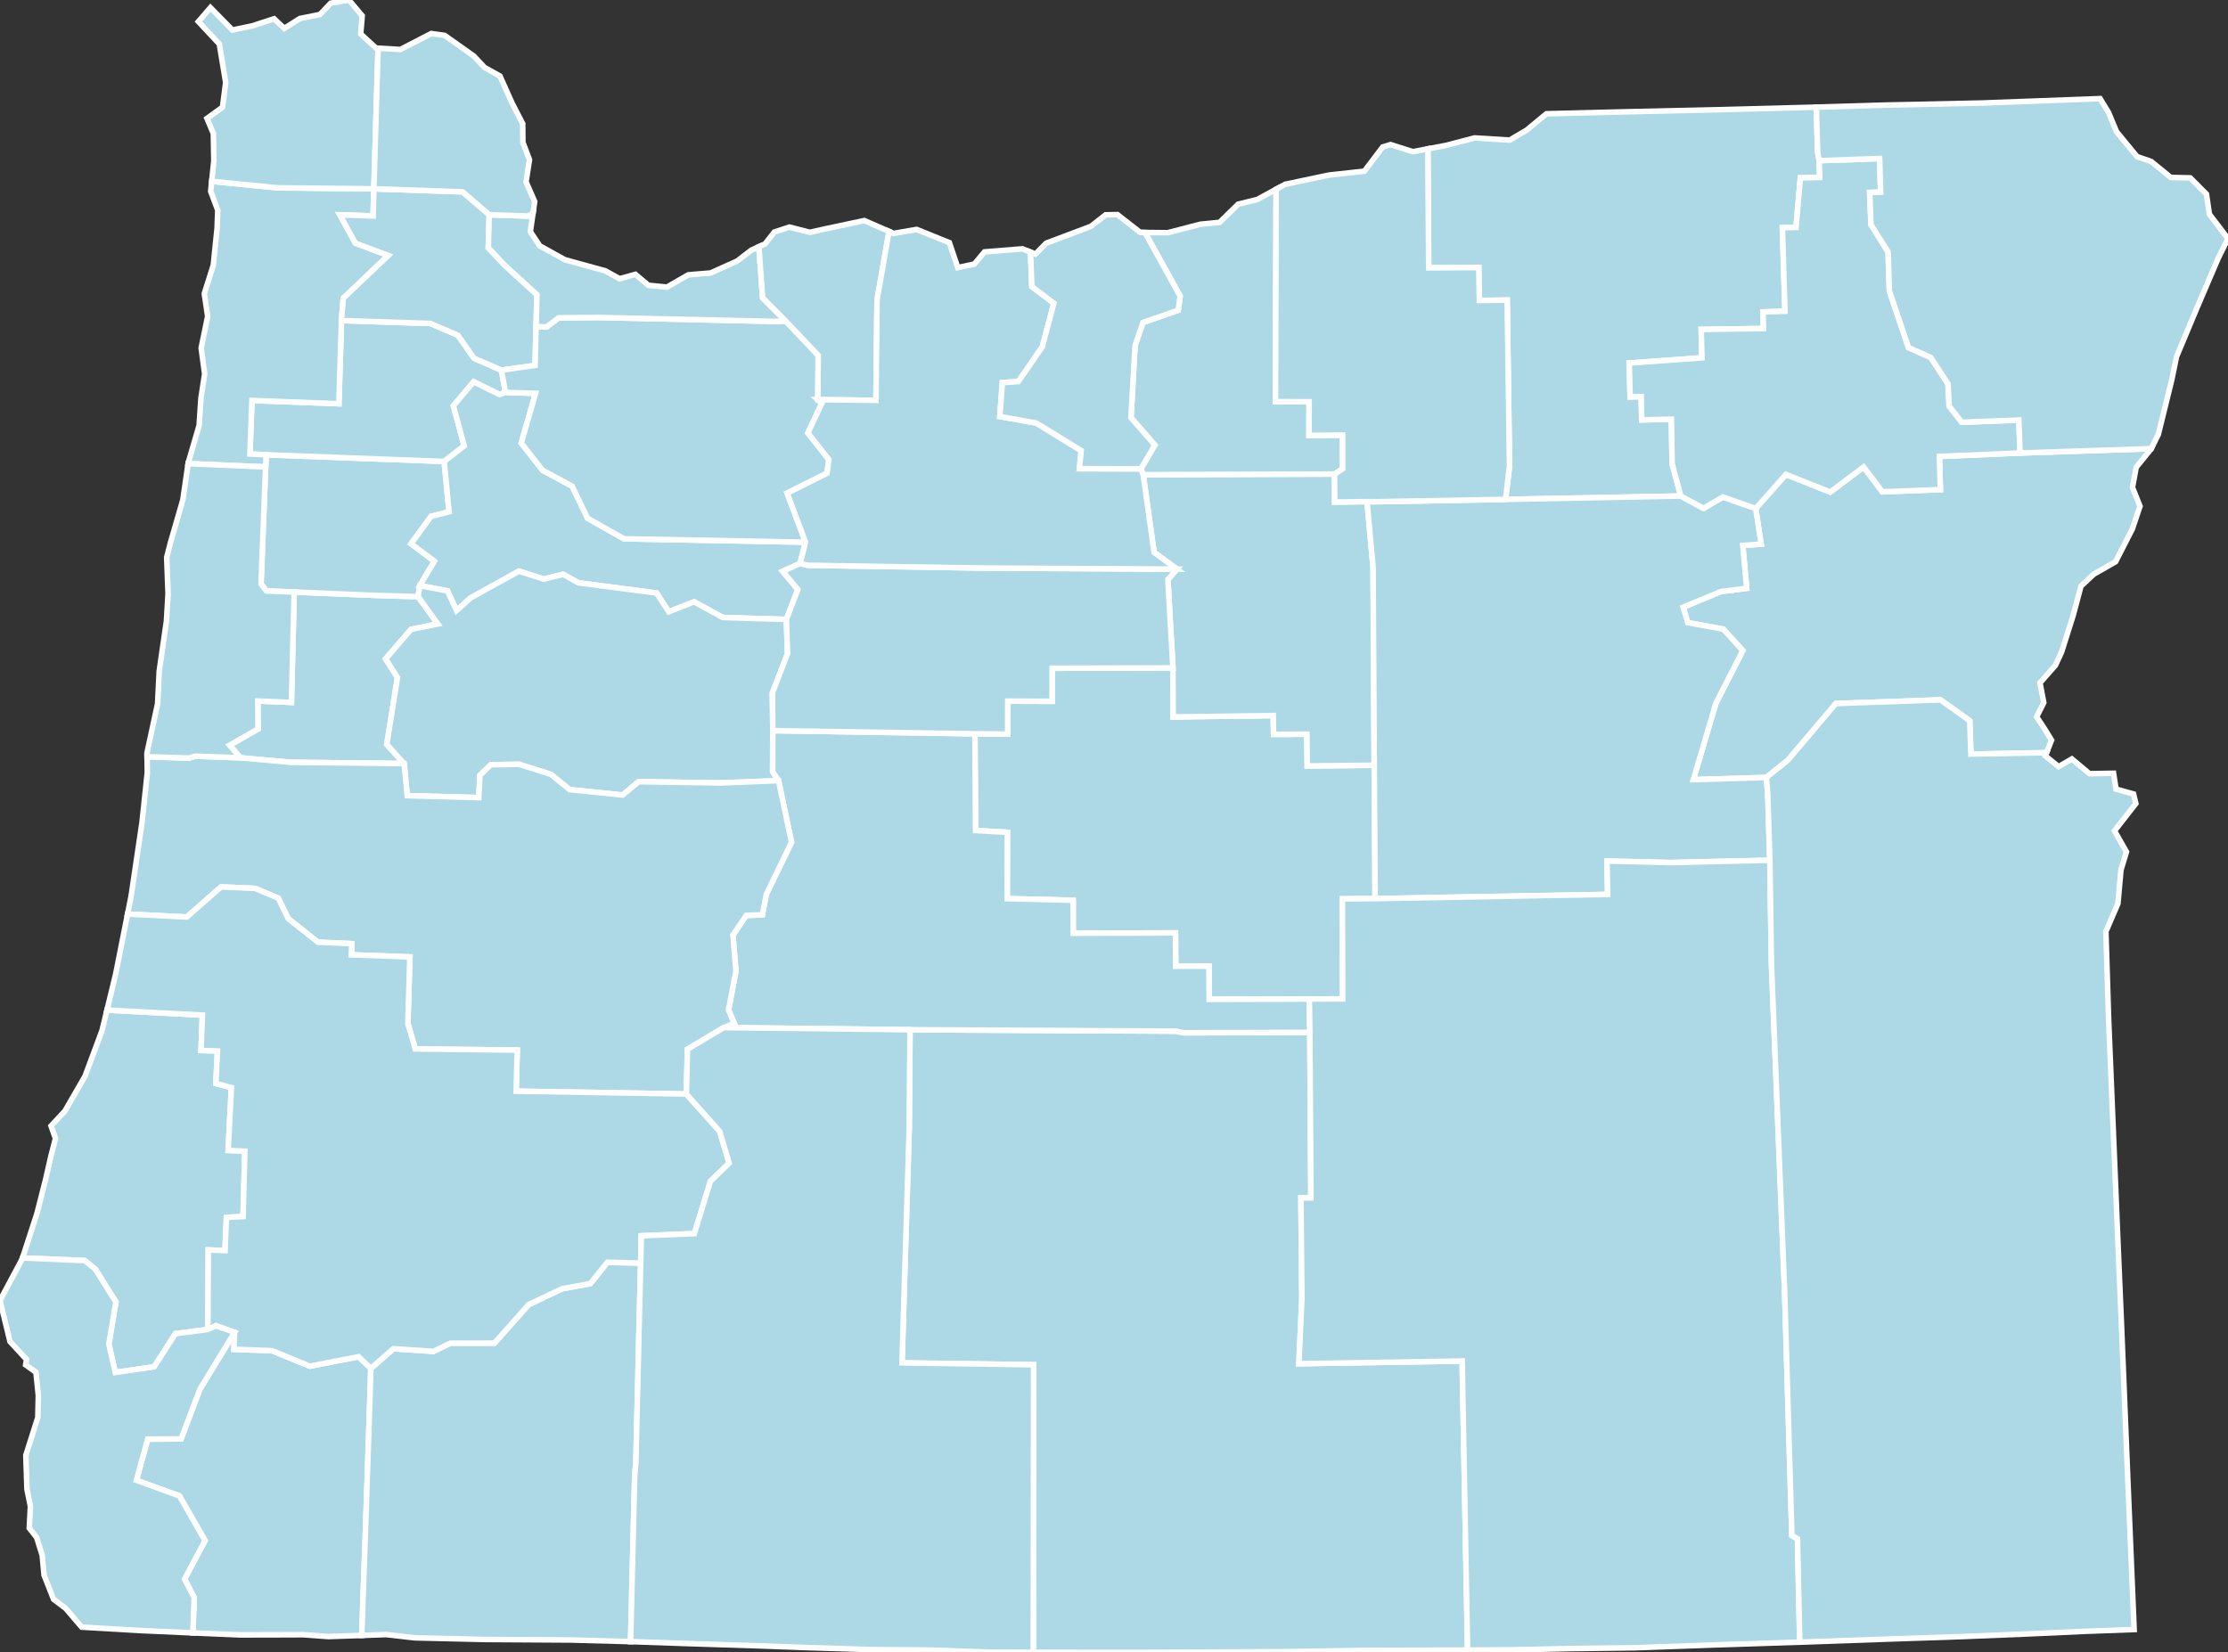
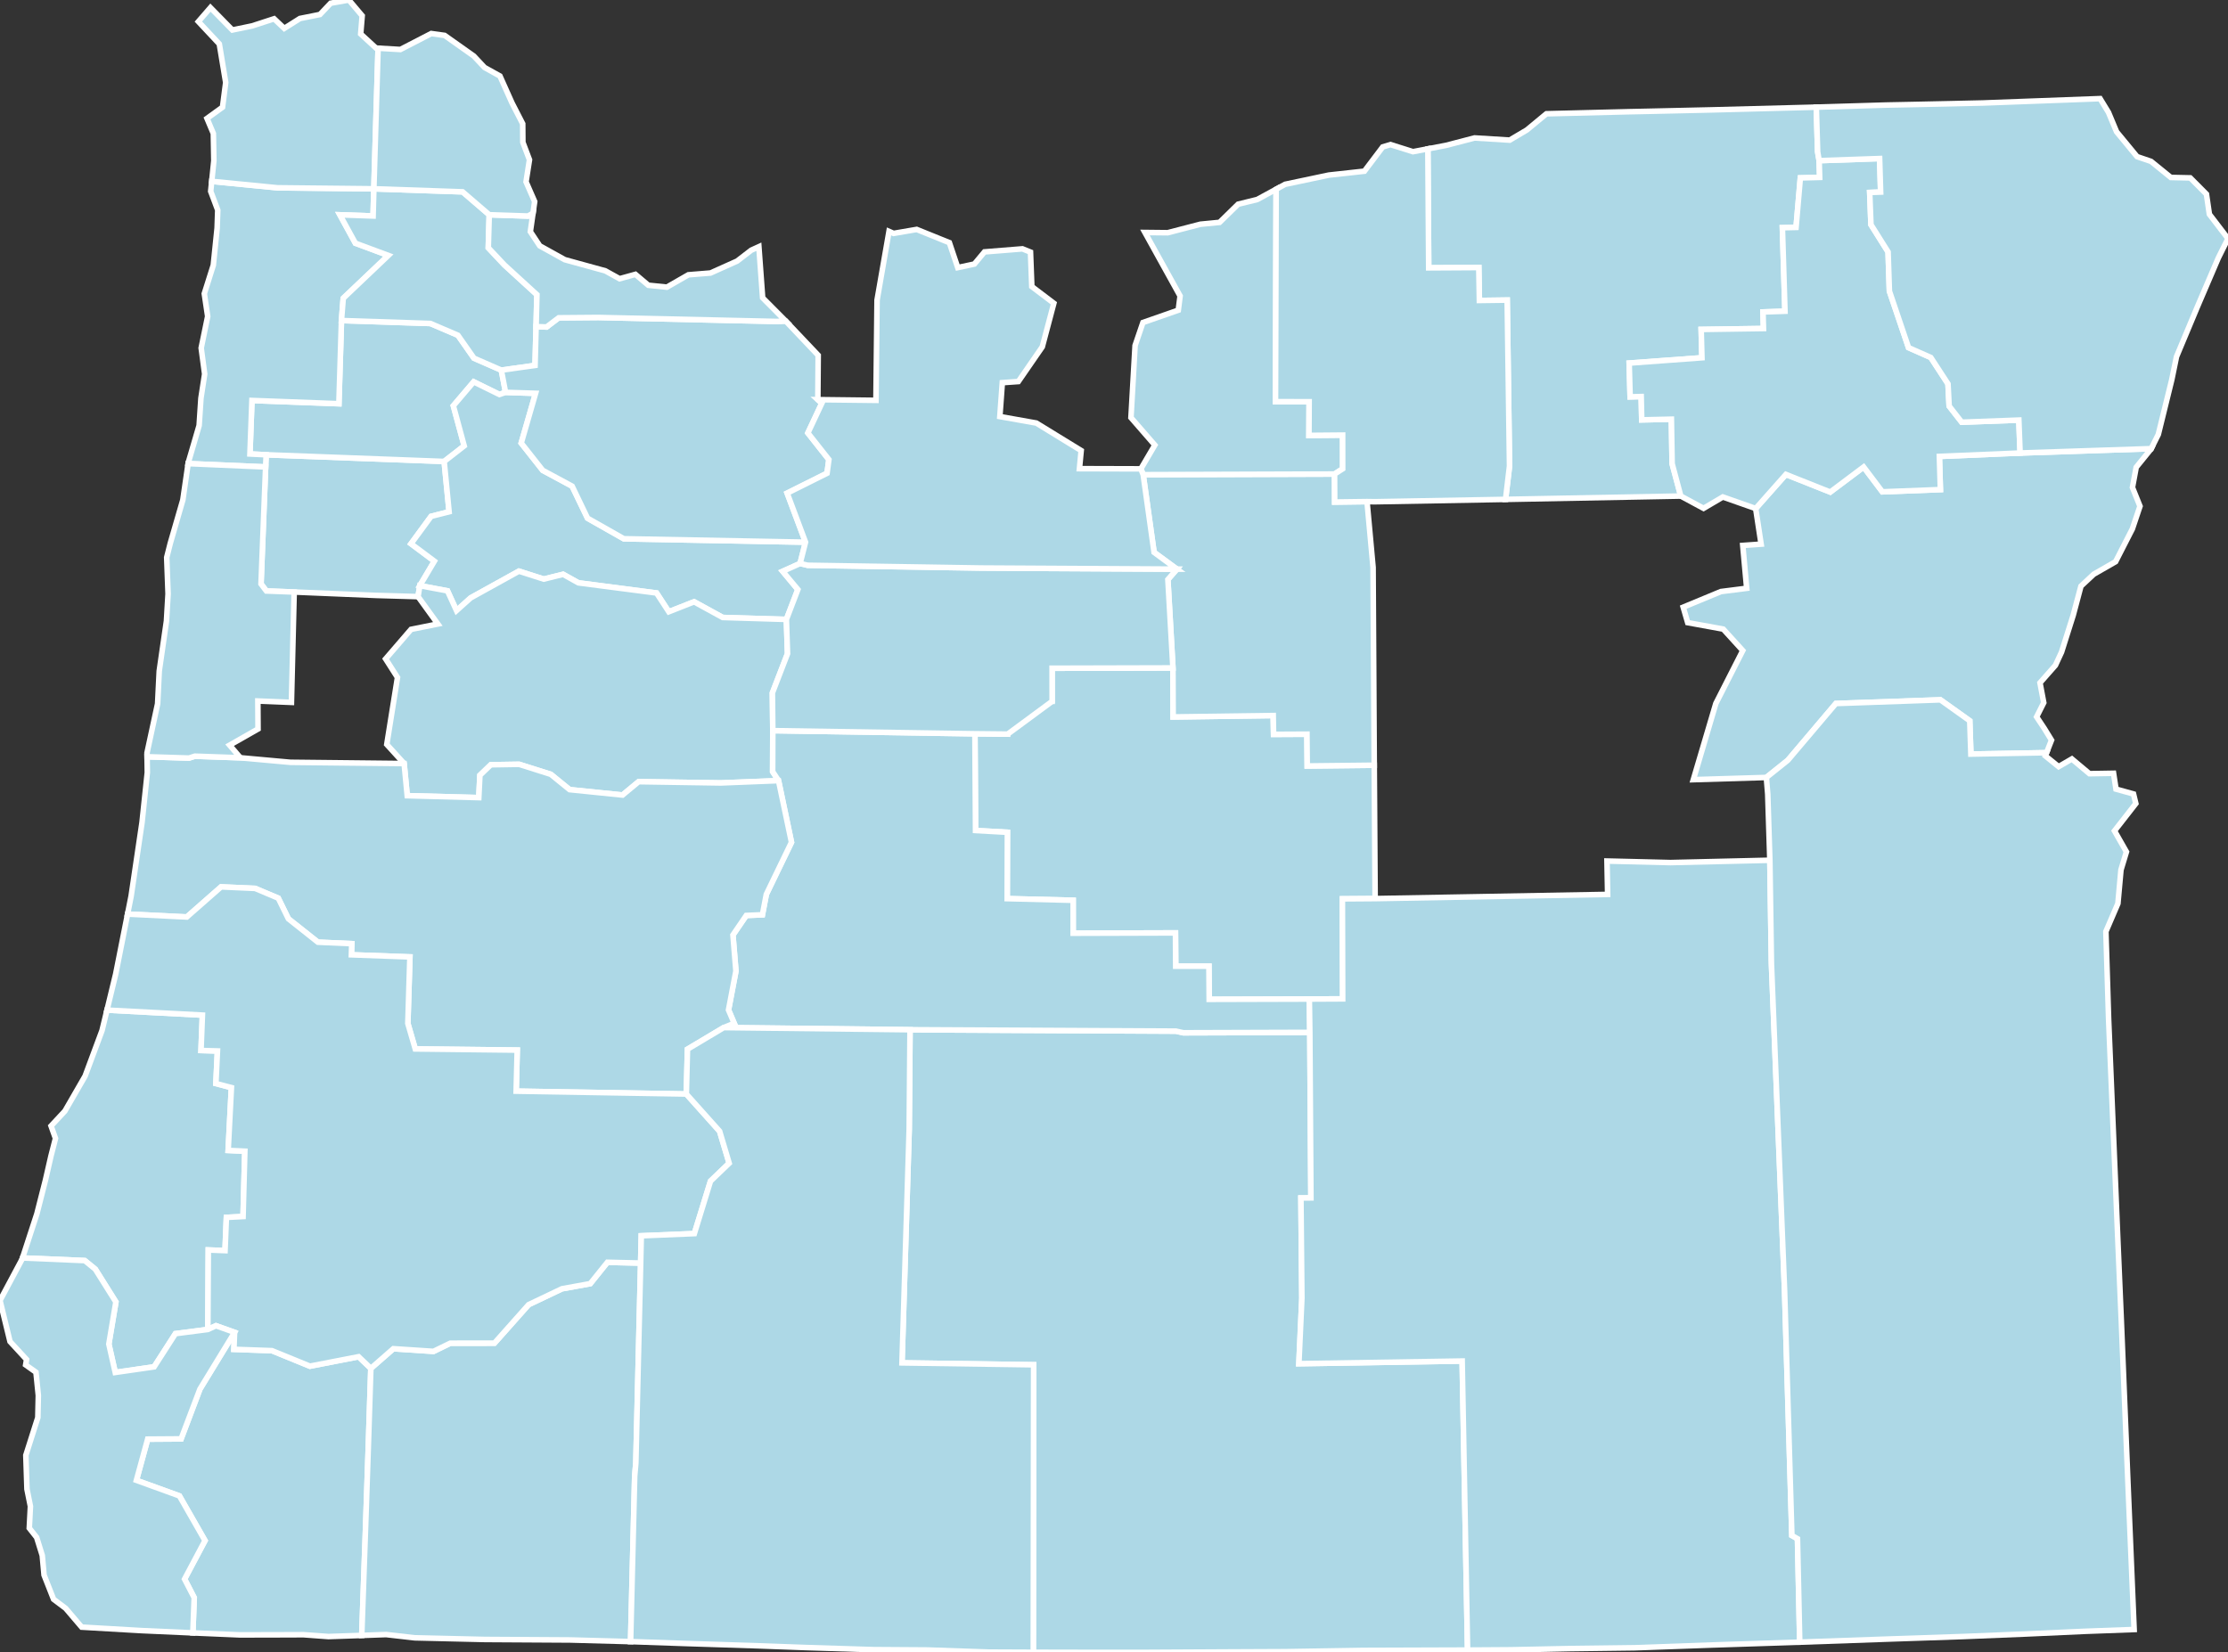
<svg xmlns="http://www.w3.org/2000/svg" baseProfile="full" fill="lightblue" height="296.715" stroke="#ffffff" stroke-width="1" version="1.1" width="400.0">
  <rect width="100%" height="100%" fill="#333333" stroke="none" />
  <defs />
  <g id="counties">
-     <path d="M 41.222,133.807 L 46.326,130.897 L 46.295,125.876 L 52.324,126.121 L 52.815,106.306 L 67.558,106.917 L 75.054,107.134 L 78.607,112.045 L 73.794,113.013 L 69.231,118.311 L 71.361,121.648 L 69.439,133.673 L 72.555,137.103 L 52.141,136.883 L 43.157,136.07 L 41.222,133.807 z" id="c41003" />
    <path d="M 175.031,131.761 L 180.909,131.823 L 180.922,125.891 L 188.899,125.929 L 188.889,119.991 L 210.583,119.935 L 210.619,128.737 L 228.584,128.487 L 228.648,131.865 L 234.639,131.834 L 234.694,137.541 L 246.722,137.408 L 246.881,161.357 L 241.007,161.4 L 241.056,179.362 L 235.072,179.393 L 217.09,179.445 L 217.043,173.493 L 211.077,173.496 L 211.037,167.517 L 192.67,167.574 L 192.667,161.66 L 180.826,161.364 L 180.861,149.451 L 175.141,149.132 L 175.031,131.761 z" id="c41013" />
    <path d="M 47.688,83.847 L 47.787,81.661 L 79.744,82.861 L 80.628,91.897 L 77.402,92.716 L 73.793,97.638 L 77.985,100.766 L 75.371,105.168 L 75.054,107.134 L 67.558,106.917 L 52.815,106.306 L 47.822,106.118 L 46.862,104.849 L 47.688,83.847 z" id="c41053" />
    <path d="M 26.513,258.415 L 32.511,258.374 L 35.892,249.44 L 42.116,239.241 L 41.998,242.292 L 48.827,242.531 L 55.64,245.315 L 64.382,243.618 L 66.58,245.714 L 66.12,259.941 L 65.642,274.017 L 64.945,293.662 L 58.956,293.866 L 54.491,293.538 L 50.161,293.554 L 43.083,293.57 L 34.623,293.209 L 34.869,286.894 L 33.136,283.549 L 36.807,276.64 L 32.211,268.611 L 24.489,265.811 L 26.513,258.415 z" id="c41033" />
    <path d="M 6.622,217.952 L 8.155,211.928 L 9.154,207.565 L 9.962,204.418 L 9.163,202.18 L 11.653,199.504 L 15.276,193.224 L 18.318,185.041 L 19.205,181.377 L 36.342,182.277 L 36.09,188.631 L 39.04,188.715 L 38.76,194.564 L 41.545,195.294 L 40.963,206.575 L 43.956,206.712 L 43.639,218.445 L 40.647,218.599 L 40.401,224.567 L 37.399,224.45 L 37.317,238.725 L 31.499,239.476 L 27.672,245.434 L 20.69,246.442 L 19.539,241.349 L 20.806,233.789 L 17.109,227.899 L 15.218,226.358 L 4.039,225.884 L 6.622,217.952 z" id="c41011" />
    <path d="M 205.239,85.235 L 239.6,85.12 L 239.62,90.149 L 245.428,90.071 L 246.515,101.886 L 246.722,137.408 L 234.694,137.541 L 234.639,131.834 L 228.648,131.865 L 228.584,128.487 L 210.619,128.737 L 210.583,119.935 L 209.674,104.06 L 211.3,102.196 L 207.195,99.183 L 205.239,85.235 z" id="c41069" />
    <path d="M 302.19,109.027 L 308.961,106.222 L 313.588,105.637 L 312.884,97.941 L 316.179,97.706 L 315.203,91.314 L 320.627,85.192 L 328.586,88.354 L 334.583,83.854 L 337.946,88.313 L 348.364,87.912 L 348.182,81.956 L 362.677,81.344 L 386.214,80.563 L 386.188,80.616 L 383.519,83.907 L 382.846,87.529 L 384.201,90.9 L 382.827,94.981 L 381.744,97.099 L 379.821,100.857 L 375.893,103.112 L 373.602,105.252 L 372.21,110.484 L 370.117,117.095 L 369.017,119.467 L 366.246,122.609 L 366.922,126.179 L 365.641,128.72 L 367.012,130.788 L 368.316,132.908 L 367.426,135.159 L 353.837,135.404 L 353.636,129.427 L 348.366,125.666 L 329.601,126.326 L 320.977,136.512 L 317.119,139.604 L 304.008,139.999 L 308.054,126.314 L 312.883,116.819 L 309.379,112.966 L 302.998,111.803 L 302.19,109.027 z" id="c41001" />
    <path d="M 203.787,62.037 L 205.194,57.913 L 211.542,55.697 L 211.868,53.15 L 205.555,41.746 L 209.638,41.789 L 215.512,40.263 L 218.955,39.929 L 222.289,36.665 L 225.716,35.823 L 229.11,33.976 L 228.995,72.124 L 235.034,72.139 L 235.002,78.181 L 241.048,78.128 L 241.054,84.181 L 239.6,85.12 L 205.239,85.235 L 204.821,84.189 L 207.329,79.922 L 203.044,74.993 L 203.787,62.037 z" id="c41021" />
    <path d="M 45.232,71.912 L 60.841,72.494 L 61.304,57.56 L 77.266,58.085 L 82.21,60.2 L 85.094,64.317 L 90.003,66.463 L 90.764,70.455 L 89.658,70.833 L 85.044,68.566 L 81.389,72.861 L 83.339,80.063 L 79.744,82.861 L 47.787,81.661 L 44.871,81.518 L 45.232,71.912 z" id="c41071" />
    <path d="M 163.23,202.783 L 163.38,184.903 L 211.112,185.154 L 212.451,185.45 L 235.158,185.378 L 235.353,215.099 L 233.559,215.115 L 233.732,233.129 L 233.194,244.867 L 262.509,244.393 L 263.479,296.296 L 244.723,296.359 L 230.696,296.587 L 221.339,296.629 L 204.948,296.715 L 195.141,296.711 L 185.512,296.692 L 185.573,245.065 L 161.938,244.724 L 163.23,202.783 z" id="c41037" />
    <path d="M 33.795,83.093 L 35.75,76.408 L 36.075,71.509 L 36.744,67.166 L 36.119,62.489 L 37.285,56.814 L 36.679,52.726 L 38.295,47.614 L 38.982,40.953 L 39.093,37.727 L 37.827,34.351 L 38.012,32.562 L 49.844,33.724 L 67.121,33.904 L 66.983,38.784 L 61.018,38.571 L 63.807,43.671 L 69.719,45.867 L 61.624,53.559 L 61.304,57.56 L 60.841,72.494 L 45.232,71.912 L 44.871,81.518 L 47.787,81.661 L 47.688,83.847 L 33.773,83.248 L 33.795,83.093 z" id="c41057" />
    <path d="M 256.347,26.728 L 259.596,26.107 L 264.733,24.771 L 271.037,25.16 L 274.114,23.34 L 277.629,20.434 L 277.634,20.43 L 292.477,20.06 L 295.889,19.989 L 307.361,19.73 L 325.158,19.267 L 326.085,19.241 L 326.329,27.279 L 326.599,28.845 L 326.692,31.853 L 323.223,31.944 L 322.451,40.833 L 319.999,40.889 L 320.461,55.885 L 316.515,56.018 L 316.601,58.991 L 305.419,59.155 L 305.555,64.24 L 292.493,65.199 L 292.662,71.258 L 294.649,71.206 L 294.746,75.391 L 300.068,75.272 L 300.204,83.266 L 301.755,89.074 L 270.296,89.672 L 271.007,83.692 L 270.588,53.887 L 265.599,53.953 L 265.494,48.042 L 256.499,48.094 L 256.347,26.728 z" id="c41059" />
-     <path d="M 245.428,90.071 L 246.82,90.093 L 270.296,89.672 L 301.755,89.074 L 305.844,91.278 L 309.306,89.24 L 315.203,91.314 L 316.179,97.706 L 312.884,97.941 L 313.588,105.637 L 308.961,106.222 L 302.19,109.027 L 302.998,111.803 L 309.379,112.966 L 312.883,116.819 L 308.054,126.314 L 304.008,139.999 L 317.119,139.604 L 317.367,142.596 L 317.748,154.47 L 299.915,154.888 L 288.506,154.612 L 288.624,160.602 L 246.881,161.357 L 246.722,137.408 L 246.515,101.886 L 245.428,90.071 z" id="c41023" />
    <path d="M 77.402,92.716 L 80.628,91.897 L 79.744,82.861 L 83.339,80.063 L 81.389,72.861 L 85.044,68.566 L 89.658,70.833 L 90.764,70.455 L 96.153,70.626 L 93.576,79.559 L 97.439,84.456 L 102.716,87.3 L 105.483,93.05 L 111.999,96.744 L 144.618,97.355 L 143.642,101.181 L 140.519,102.589 L 143.241,105.854 L 141.183,111.226 L 129.749,110.877 L 124.614,108.062 L 120.07,109.85 L 117.877,106.482 L 103.841,104.657 L 101.097,103.126 L 97.623,103.986 L 93.163,102.564 L 84.5,107.36 L 81.958,109.641 L 80.339,106.093 L 75.371,105.168 L 77.985,100.766 L 73.793,97.638 L 77.402,92.716 z" id="c41047" />
    <path d="M 69.231,118.311 L 73.794,113.013 L 78.607,112.045 L 75.054,107.134 L 75.371,105.168 L 80.339,106.093 L 81.958,109.641 L 84.5,107.36 L 93.163,102.564 L 97.623,103.986 L 101.097,103.126 L 103.841,104.657 L 117.877,106.482 L 120.07,109.85 L 124.614,108.062 L 129.749,110.877 L 141.183,111.226 L 141.388,117.38 L 138.67,124.423 L 138.745,131.199 L 138.716,138.56 L 139.774,140.177 L 129.396,140.589 L 114.662,140.362 L 111.769,142.76 L 102.268,141.791 L 98.884,139.04 L 93.2,137.244 L 88.119,137.325 L 86.16,139.209 L 85.958,143.223 L 73.111,142.879 L 72.555,137.103 L 69.439,133.673 L 71.361,121.648 L 69.231,118.311 z" id="c41043" />
    <path d="M 131.817,183.755 L 130.793,181.352 L 132.122,174.371 L 131.587,167.892 L 133.982,164.383 L 136.88,164.261 L 137.582,160.586 L 142.099,151.246 L 139.774,140.177 L 138.716,138.56 L 138.745,131.199 L 175.031,131.761 L 175.141,149.132 L 180.861,149.451 L 180.826,161.364 L 192.667,161.66 L 192.67,167.574 L 211.037,167.517 L 211.077,173.496 L 217.043,173.493 L 217.09,179.445 L 235.072,179.393 L 235.158,185.378 L 212.451,185.45 L 211.112,185.154 L 163.38,184.903 L 129.932,184.516 L 131.817,183.755 z" id="c41017" />
    <path d="M 233.732,233.129 L 233.559,215.115 L 235.353,215.099 L 235.158,185.378 L 235.072,179.393 L 241.056,179.362 L 241.007,161.4 L 246.881,161.357 L 288.624,160.602 L 288.506,154.612 L 299.915,154.888 L 317.748,154.47 L 318.029,172.975 L 320.394,231.812 L 321.701,275.723 L 322.707,276.298 L 323.113,294.871 L 307.544,295.377 L 293.45,295.88 L 281.9,296.027 L 271.269,296.246 L 265.323,296.286 L 263.479,296.296 L 262.509,244.393 L 233.194,244.867 L 233.732,233.129 z" id="c41025" />
    <path d="M 61.018,38.571 L 66.983,38.784 L 67.121,33.904 L 83.051,34.446 L 87.836,38.562 L 87.665,44.493 L 90.552,47.568 L 96.393,52.91 L 96.256,58.299 L 96.246,58.649 L 96.059,65.616 L 90.003,66.463 L 85.094,64.317 L 82.21,60.2 L 77.266,58.085 L 61.304,57.56 L 61.624,53.559 L 69.719,45.867 L 63.807,43.671 L 61.018,38.571 z" id="c41067" />
    <path d="M 23.539,160.919 L 25.499,147.674 L 26.448,138.72 L 26.406,135.887 L 33.931,136.124 L 34.984,135.783 L 43.157,136.07 L 52.141,136.883 L 72.555,137.103 L 73.111,142.879 L 85.958,143.223 L 86.16,139.209 L 88.119,137.325 L 93.2,137.244 L 98.884,139.04 L 102.268,141.791 L 111.769,142.76 L 114.662,140.362 L 129.396,140.589 L 139.774,140.177 L 142.099,151.246 L 137.582,160.586 L 136.88,164.261 L 133.982,164.383 L 131.587,167.892 L 132.122,174.371 L 130.793,181.352 L 131.817,183.755 L 129.932,184.516 L 123.427,188.398 L 123.219,196.447 L 92.668,195.935 L 92.859,188.56 L 74.554,188.35 L 73.22,183.774 L 73.591,171.828 L 63.086,171.449 L 63.156,169.453 L 57.076,169.183 L 51.777,164.984 L 49.962,161.28 L 45.81,159.526 L 39.693,159.252 L 33.537,164.659 L 22.903,164.136 L 23.539,160.919 z" id="c41039" />
    <path d="M 65.642,274.017 L 66.12,259.941 L 66.58,245.714 L 70.619,242.182 L 77.827,242.658 L 80.84,241.19 L 88.768,241.178 L 94.907,234.266 L 100.89,231.417 L 105.97,230.495 L 109.049,226.662 L 115.019,226.802 L 114.155,262.689 L 113.949,265.038 L 113.212,294.773 L 102.373,294.48 L 87.037,294.388 L 74.464,294.094 L 69.314,293.508 L 64.945,293.662 L 65.642,274.017 z" id="c41029" />
    <path d="M 90.003,66.463 L 96.059,65.616 L 96.246,58.649 L 98.121,58.717 L 100.3,57.067 L 107.413,57.007 L 139.456,57.722 L 141.066,57.648 L 146.894,63.796 L 146.83,71.765 L 147.548,72.402 L 145.042,77.748 L 148.814,82.527 L 148.484,84.976 L 141.32,88.552 L 144.618,97.355 L 111.999,96.744 L 105.483,93.05 L 102.716,87.3 L 97.439,84.456 L 93.576,79.559 L 96.153,70.626 L 90.764,70.455 L 90.003,66.463 z" id="c41005" />
    <path d="M 87.836,38.562 L 94.799,38.794 L 95.692,38.287 L 95.216,41.597 L 96.055,42.861 L 96.906,44.143 L 101.394,46.63 L 108.678,48.633 L 111.237,50.049 L 114.079,49.263 L 116.397,51.222 L 119.723,51.564 L 120.38,51.186 L 123.587,49.345 L 127.56,49.022 L 132.338,46.878 L 134.878,44.924 L 136.245,44.3 L 136.919,53.479 L 141.066,57.648 L 139.456,57.722 L 107.413,57.007 L 100.3,57.067 L 98.121,58.717 L 96.246,58.649 L 96.256,58.299 L 96.393,52.91 L 90.552,47.568 L 87.665,44.493 L 87.836,38.562 z" id="c41051" />
    <path d="M 229.11,33.976 L 230.73,33.093 L 235.422,32.105 L 238.57,31.439 L 244.955,30.738 L 248.245,26.384 L 249.633,25.964 L 253.675,27.236 L 256.347,26.728 L 256.499,48.094 L 265.494,48.042 L 265.599,53.953 L 270.588,53.887 L 271.007,83.692 L 270.296,89.672 L 246.82,90.093 L 245.428,90.071 L 239.62,90.149 L 239.6,85.12 L 241.054,84.181 L 241.048,78.128 L 235.002,78.181 L 235.034,72.139 L 228.995,72.124 L 229.11,33.976 z" id="c41049" />
    <path d="M 20.772,174.895 L 22.903,164.136 L 33.537,164.659 L 39.693,159.252 L 45.81,159.526 L 49.962,161.28 L 51.777,164.984 L 57.076,169.183 L 63.156,169.453 L 63.086,171.449 L 73.591,171.828 L 73.22,183.774 L 74.554,188.35 L 92.859,188.56 L 92.668,195.935 L 123.219,196.447 L 129.195,203.13 L 130.911,208.87 L 127.562,212.083 L 124.659,221.51 L 115.13,221.905 L 115.019,226.802 L 109.049,226.662 L 105.97,230.495 L 100.89,231.417 L 94.907,234.266 L 88.768,241.178 L 80.84,241.19 L 77.827,242.658 L 70.619,242.182 L 66.58,245.714 L 64.382,243.618 L 55.64,245.315 L 48.827,242.531 L 41.998,242.292 L 42.116,239.241 L 38.776,238.053 L 37.317,238.725 L 37.399,224.45 L 40.401,224.567 L 40.647,218.599 L 43.639,218.445 L 43.956,206.712 L 40.963,206.575 L 41.545,195.294 L 38.76,194.564 L 39.04,188.715 L 36.09,188.631 L 36.342,182.277 L 19.205,181.377 L 20.772,174.895 z" id="c41019" />
    <path d="M 292.493,65.199 L 305.555,64.24 L 305.419,59.155 L 316.601,58.991 L 316.515,56.018 L 320.461,55.885 L 319.999,40.889 L 322.451,40.833 L 323.223,31.944 L 326.692,31.853 L 326.599,28.845 L 337.453,28.47 L 337.635,34.49 L 335.673,34.562 L 335.897,40.339 L 338.976,45.239 L 339.209,52.273 L 342.645,62.425 L 346.643,64.193 L 349.731,68.932 L 349.936,72.917 L 352.196,75.814 L 362.448,75.431 L 362.677,81.344 L 348.182,81.956 L 348.364,87.912 L 337.946,88.313 L 334.583,83.854 L 328.586,88.354 L 320.627,85.192 L 315.203,91.314 L 309.306,89.24 L 305.844,91.278 L 301.755,89.074 L 300.204,83.266 L 300.068,75.272 L 294.746,75.391 L 294.649,71.206 L 292.662,71.258 L 292.493,65.199 z" id="c41061" />
    <path d="M 37.783,1.37 L 41.718,5.386 L 45.273,4.649 L 49.212,3.37 L 51.034,5.097 L 53.844,3.321 L 57.444,2.603 L 59.363,0.573 L 62.636,0.0 L 65.025,2.827 L 64.756,6.095 L 67.514,8.635 L 67.882,8.656 L 67.121,33.904 L 49.844,33.724 L 38.012,32.562 L 38.393,28.854 L 38.302,23.976 L 37.16,21.265 L 39.948,19.252 L 40.521,14.816 L 39.373,7.894 L 35.615,3.875 L 37.783,1.37 z" id="c41007" />
    <path d="M 113.212,294.773 L 113.949,265.038 L 114.155,262.689 L 115.019,226.802 L 115.13,221.905 L 124.659,221.51 L 127.562,212.083 L 130.911,208.87 L 129.195,203.13 L 123.219,196.447 L 123.427,188.398 L 129.932,184.516 L 163.38,184.903 L 163.23,202.783 L 161.938,244.724 L 185.573,245.065 L 185.512,296.692 L 177.546,296.659 L 166.472,296.282 L 156.802,296.218 L 156.395,296.206 L 144.713,295.841 L 135.926,295.521 L 122.841,295.106 L 113.223,294.773 L 113.212,294.773 z" id="c41035" />
-     <path d="M 138.67,124.423 L 141.388,117.38 L 141.183,111.226 L 143.241,105.854 L 140.519,102.589 L 143.642,101.181 L 145.005,101.504 L 176.131,101.996 L 211.3,102.196 L 209.674,104.06 L 210.583,119.935 L 188.889,119.991 L 188.899,125.929 L 180.922,125.891 L 180.909,131.823 L 175.031,131.761 L 138.745,131.199 L 138.67,124.423 z" id="c41031" />
+     <path d="M 138.67,124.423 L 141.388,117.38 L 141.183,111.226 L 143.241,105.854 L 140.519,102.589 L 143.642,101.181 L 145.005,101.504 L 176.131,101.996 L 211.3,102.196 L 209.674,104.06 L 210.583,119.935 L 188.889,119.991 L 188.899,125.929 L 180.909,131.823 L 175.031,131.761 L 138.745,131.199 L 138.67,124.423 z" id="c41031" />
    <path d="M 317.119,139.604 L 320.977,136.512 L 329.601,126.326 L 348.366,125.666 L 353.636,129.427 L 353.837,135.404 L 367.426,135.159 L 367.202,135.725 L 369.586,137.66 L 371.97,136.277 L 375.13,138.926 L 379.453,138.854 L 379.893,141.696 L 383.039,142.571 L 383.451,144.287 L 383.361,144.403 L 379.622,149.196 L 381.767,152.96 L 380.785,156.2 L 380.237,162.239 L 379.805,163.246 L 378.078,167.268 L 378.384,177.135 L 378.563,182.928 L 380.203,222.157 L 380.844,237.113 L 382.051,266.583 L 383.149,292.6 L 374.352,292.923 L 363.805,293.401 L 352.523,293.86 L 339.719,294.29 L 323.122,294.871 L 323.113,294.871 L 322.707,276.298 L 321.701,275.723 L 320.394,231.812 L 318.029,172.975 L 317.748,154.47 L 317.367,142.596 L 317.119,139.604 z" id="c41045" />
-     <path d="M 136.245,44.3 L 137.36,43.791 L 139.021,41.665 L 141.732,40.779 L 145.395,41.711 L 148.627,40.997 L 155.171,39.605 L 155.608,39.797 L 159.607,41.549 L 157.461,53.884 L 157.263,71.886 L 146.83,71.765 L 146.894,63.796 L 141.066,57.648 L 136.919,53.479 L 136.245,44.3 z" id="c41027" />
    <path d="M 0.0,233.522 L 3.977,226.076 L 4.039,225.884 L 15.218,226.358 L 17.109,227.899 L 20.806,233.789 L 19.539,241.349 L 20.69,246.442 L 27.672,245.434 L 31.499,239.476 L 37.317,238.725 L 38.776,238.053 L 42.116,239.241 L 35.892,249.44 L 32.511,258.374 L 26.513,258.415 L 24.489,265.811 L 32.211,268.611 L 36.807,276.64 L 33.136,283.549 L 34.869,286.894 L 34.623,293.209 L 25.442,292.799 L 14.665,292.175 L 11.794,288.805 L 9.62,287.171 L 7.909,282.829 L 7.586,279.306 L 6.578,276.064 L 5.257,274.393 L 5.461,270.486 L 4.839,267.398 L 4.638,261.31 L 6.791,254.543 L 6.881,250.582 L 6.456,246.403 L 4.607,245.086 L 4.77,244.123 L 1.796,240.894 L 0.0,233.522 z" id="c41015" />
    <path d="M 26.396,135.178 L 28.297,126.367 L 28.588,120.491 L 29.887,111.498 L 30.173,106.642 L 29.929,100.093 L 30.572,97.556 L 32.827,89.765 L 33.773,83.248 L 47.688,83.847 L 46.862,104.849 L 47.822,106.118 L 52.815,106.306 L 52.324,126.121 L 46.295,125.876 L 46.326,130.897 L 41.222,133.807 L 43.157,136.07 L 34.984,135.783 L 33.931,136.124 L 26.406,135.887 L 26.396,135.178 z" id="c41041" />
    <path d="M 67.882,8.656 L 71.879,8.887 L 75.177,7.186 L 77.421,6.025 L 79.829,6.357 L 85.065,10.063 L 86.996,12.12 L 89.759,13.653 L 91.924,18.489 L 93.845,22.228 L 93.872,25.555 L 95.061,28.69 L 94.882,29.835 L 94.443,32.649 L 95.993,36.194 L 95.692,38.287 L 94.799,38.794 L 87.836,38.562 L 83.051,34.446 L 67.121,33.904 L 67.882,8.656 z" id="c41009" />
    <path d="M 141.32,88.552 L 148.484,84.976 L 148.814,82.527 L 145.042,77.748 L 147.548,72.402 L 146.83,71.765 L 157.263,71.886 L 157.461,53.884 L 159.607,41.549 L 160.428,41.908 L 164.578,41.197 L 170.444,43.573 L 171.95,48.049 L 174.934,47.409 L 176.75,45.23 L 183.562,44.683 L 185.01,45.268 L 185.244,51.454 L 189.202,54.451 L 187.126,62.28 L 182.828,68.511 L 179.95,68.714 L 179.505,74.799 L 186.054,75.965 L 194.109,80.909 L 193.797,84.156 L 204.821,84.189 L 205.239,85.235 L 207.195,99.183 L 211.3,102.196 L 176.131,101.996 L 145.005,101.504 L 143.642,101.181 L 144.618,97.355 L 141.32,88.552 z" id="c41065" />
-     <path d="M 179.95,68.714 L 182.828,68.511 L 187.126,62.28 L 189.202,54.451 L 185.244,51.454 L 185.01,45.268 L 185.895,45.624 L 187.83,43.664 L 195.867,40.639 L 198.495,38.578 L 200.607,38.532 L 204.72,41.737 L 205.555,41.746 L 211.868,53.15 L 211.542,55.697 L 205.194,57.913 L 203.787,62.037 L 203.044,74.993 L 207.329,79.922 L 204.821,84.189 L 193.797,84.156 L 194.109,80.909 L 186.054,75.965 L 179.505,74.799 L 179.95,68.714 z" id="c41055" />
    <path d="M 326.085,19.241 L 338.553,18.867 L 344.046,18.757 L 349.974,18.63 L 356.024,18.491 L 377.037,17.711 L 378.544,20.183 L 379.996,23.661 L 383.078,27.402 L 383.673,28.123 L 386.181,28.978 L 389.732,31.863 L 393.226,31.94 L 396.129,34.858 L 396.659,38.471 L 400.0,42.84 L 398.267,46.313 L 394.537,55.016 L 390.755,64.053 L 390.108,67.208 L 389.903,68.203 L 387.49,78.008 L 386.214,80.563 L 362.677,81.344 L 362.448,75.431 L 352.196,75.814 L 349.936,72.917 L 349.731,68.932 L 346.643,64.193 L 342.645,62.425 L 339.209,52.273 L 338.976,45.239 L 335.897,40.339 L 335.673,34.562 L 337.635,34.49 L 337.453,28.47 L 326.599,28.845 L 326.329,27.279 L 326.085,19.241 z" id="c41063" />
  </g>
</svg>